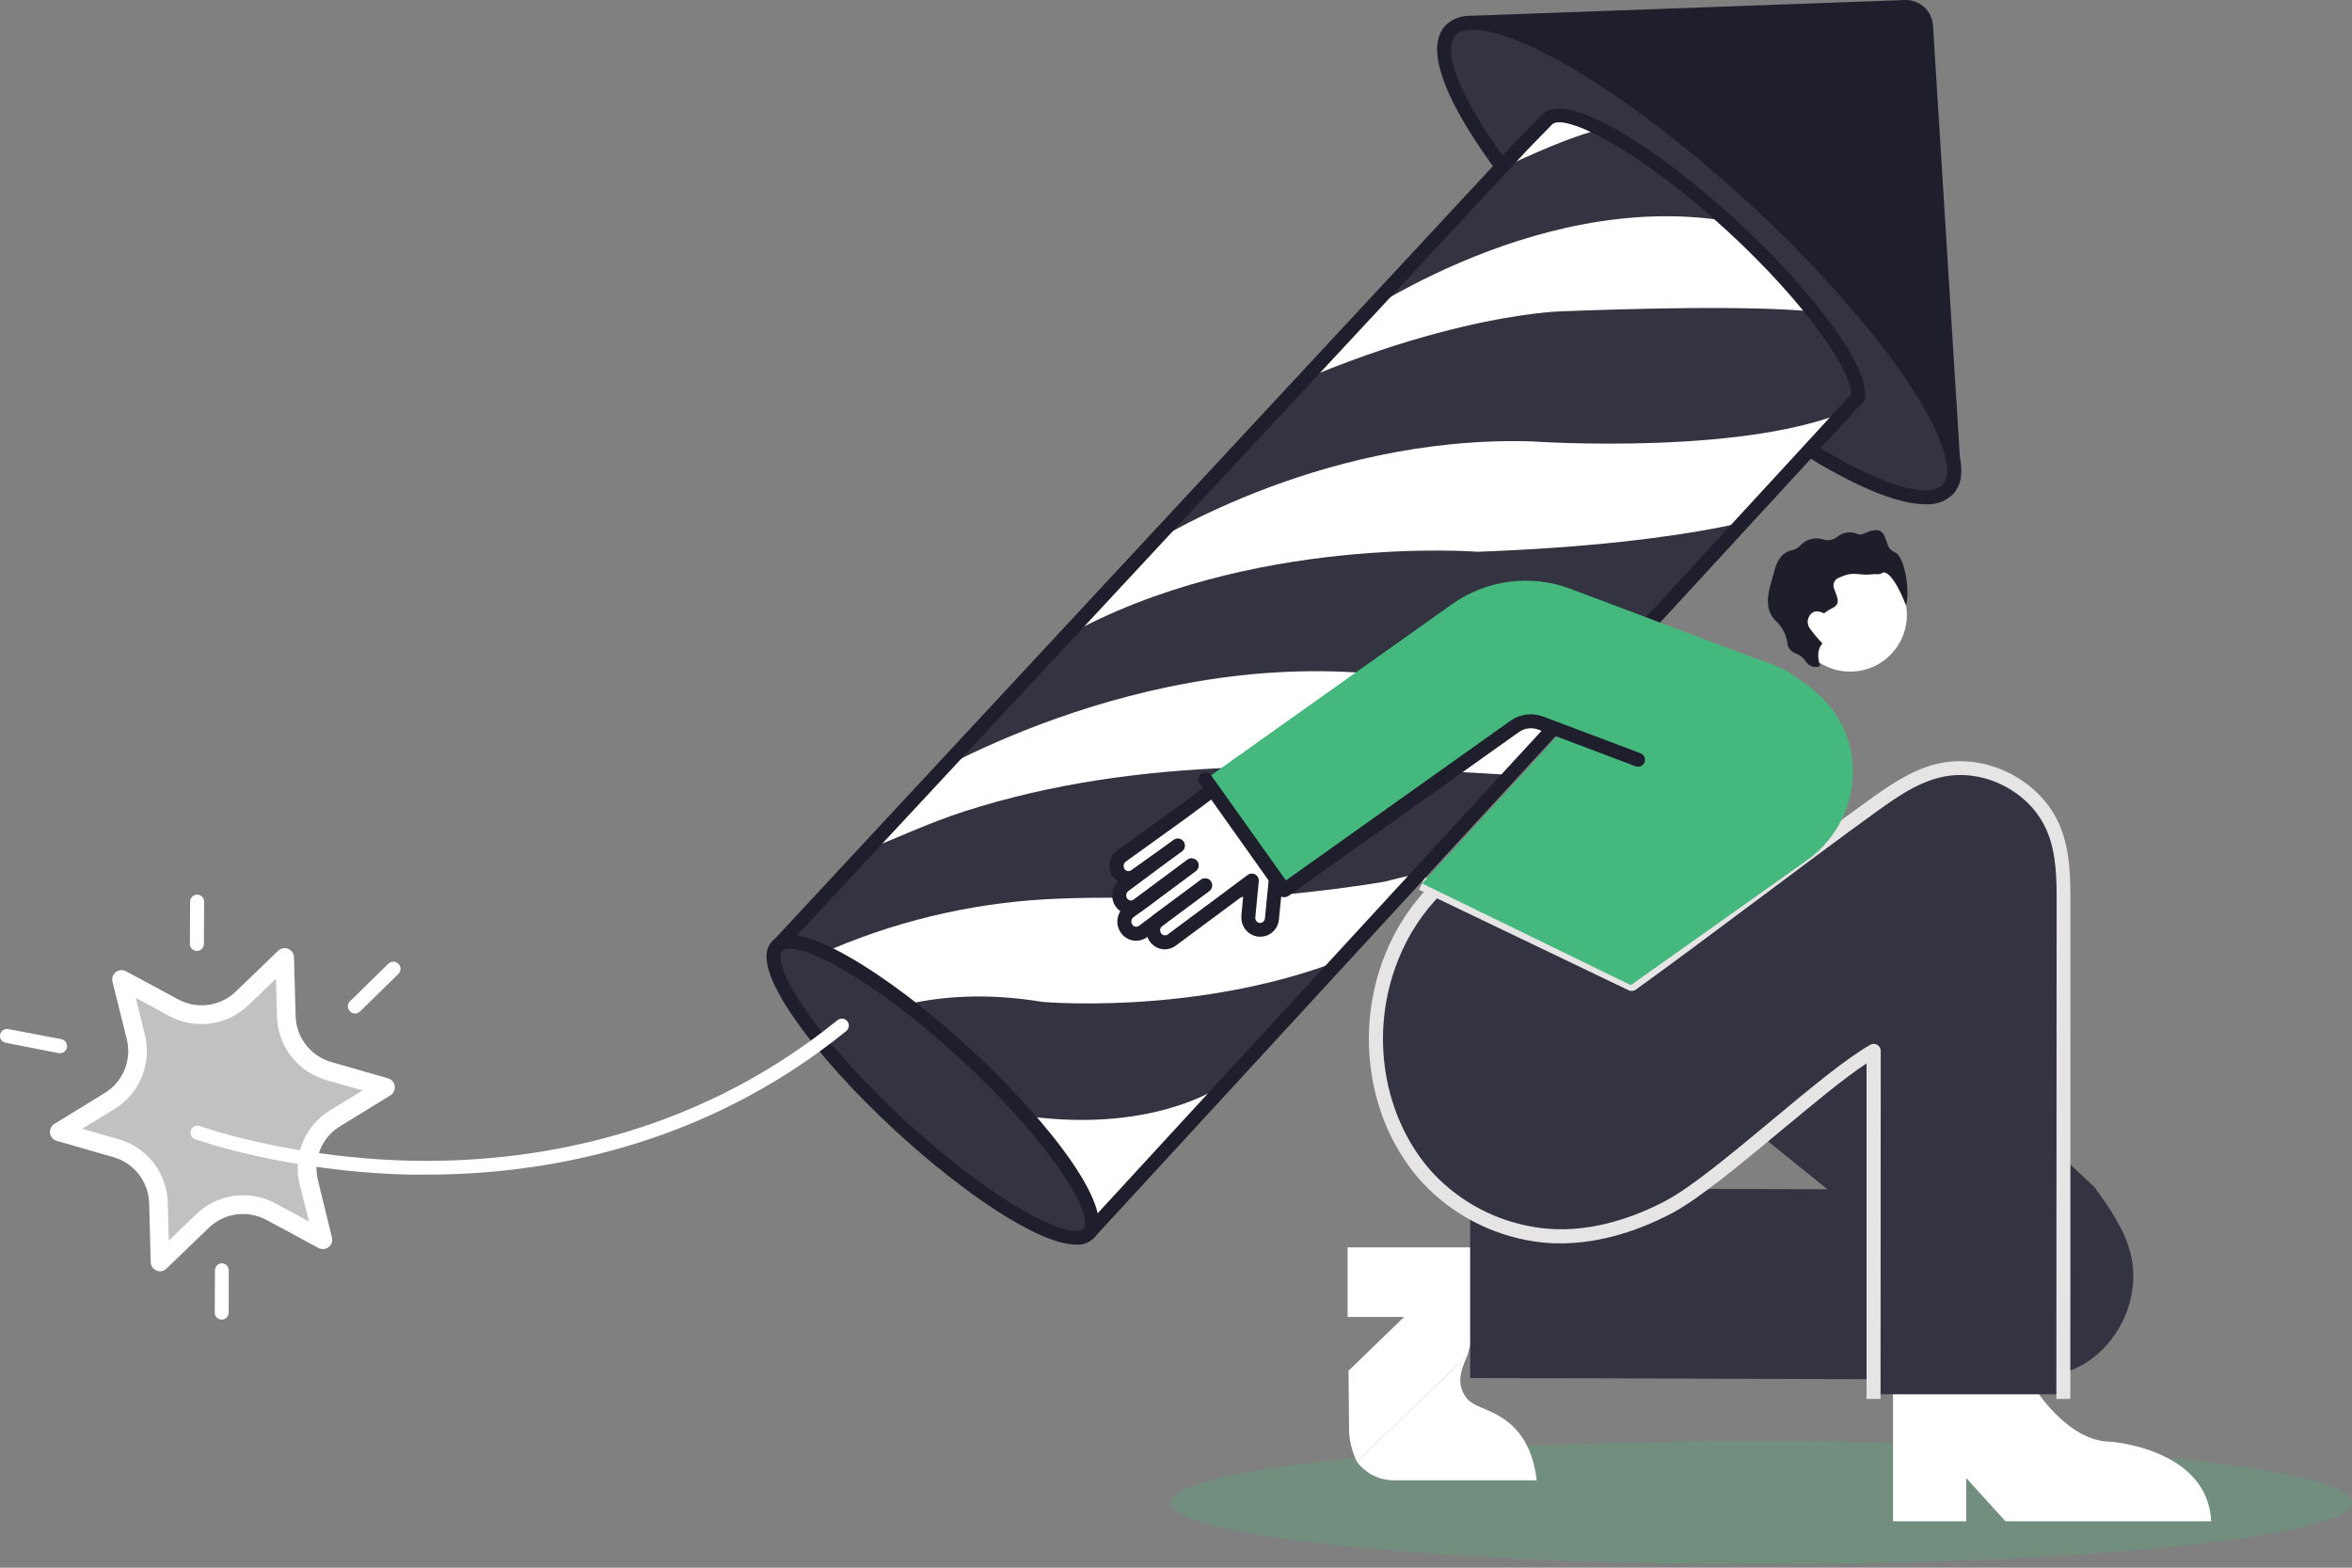
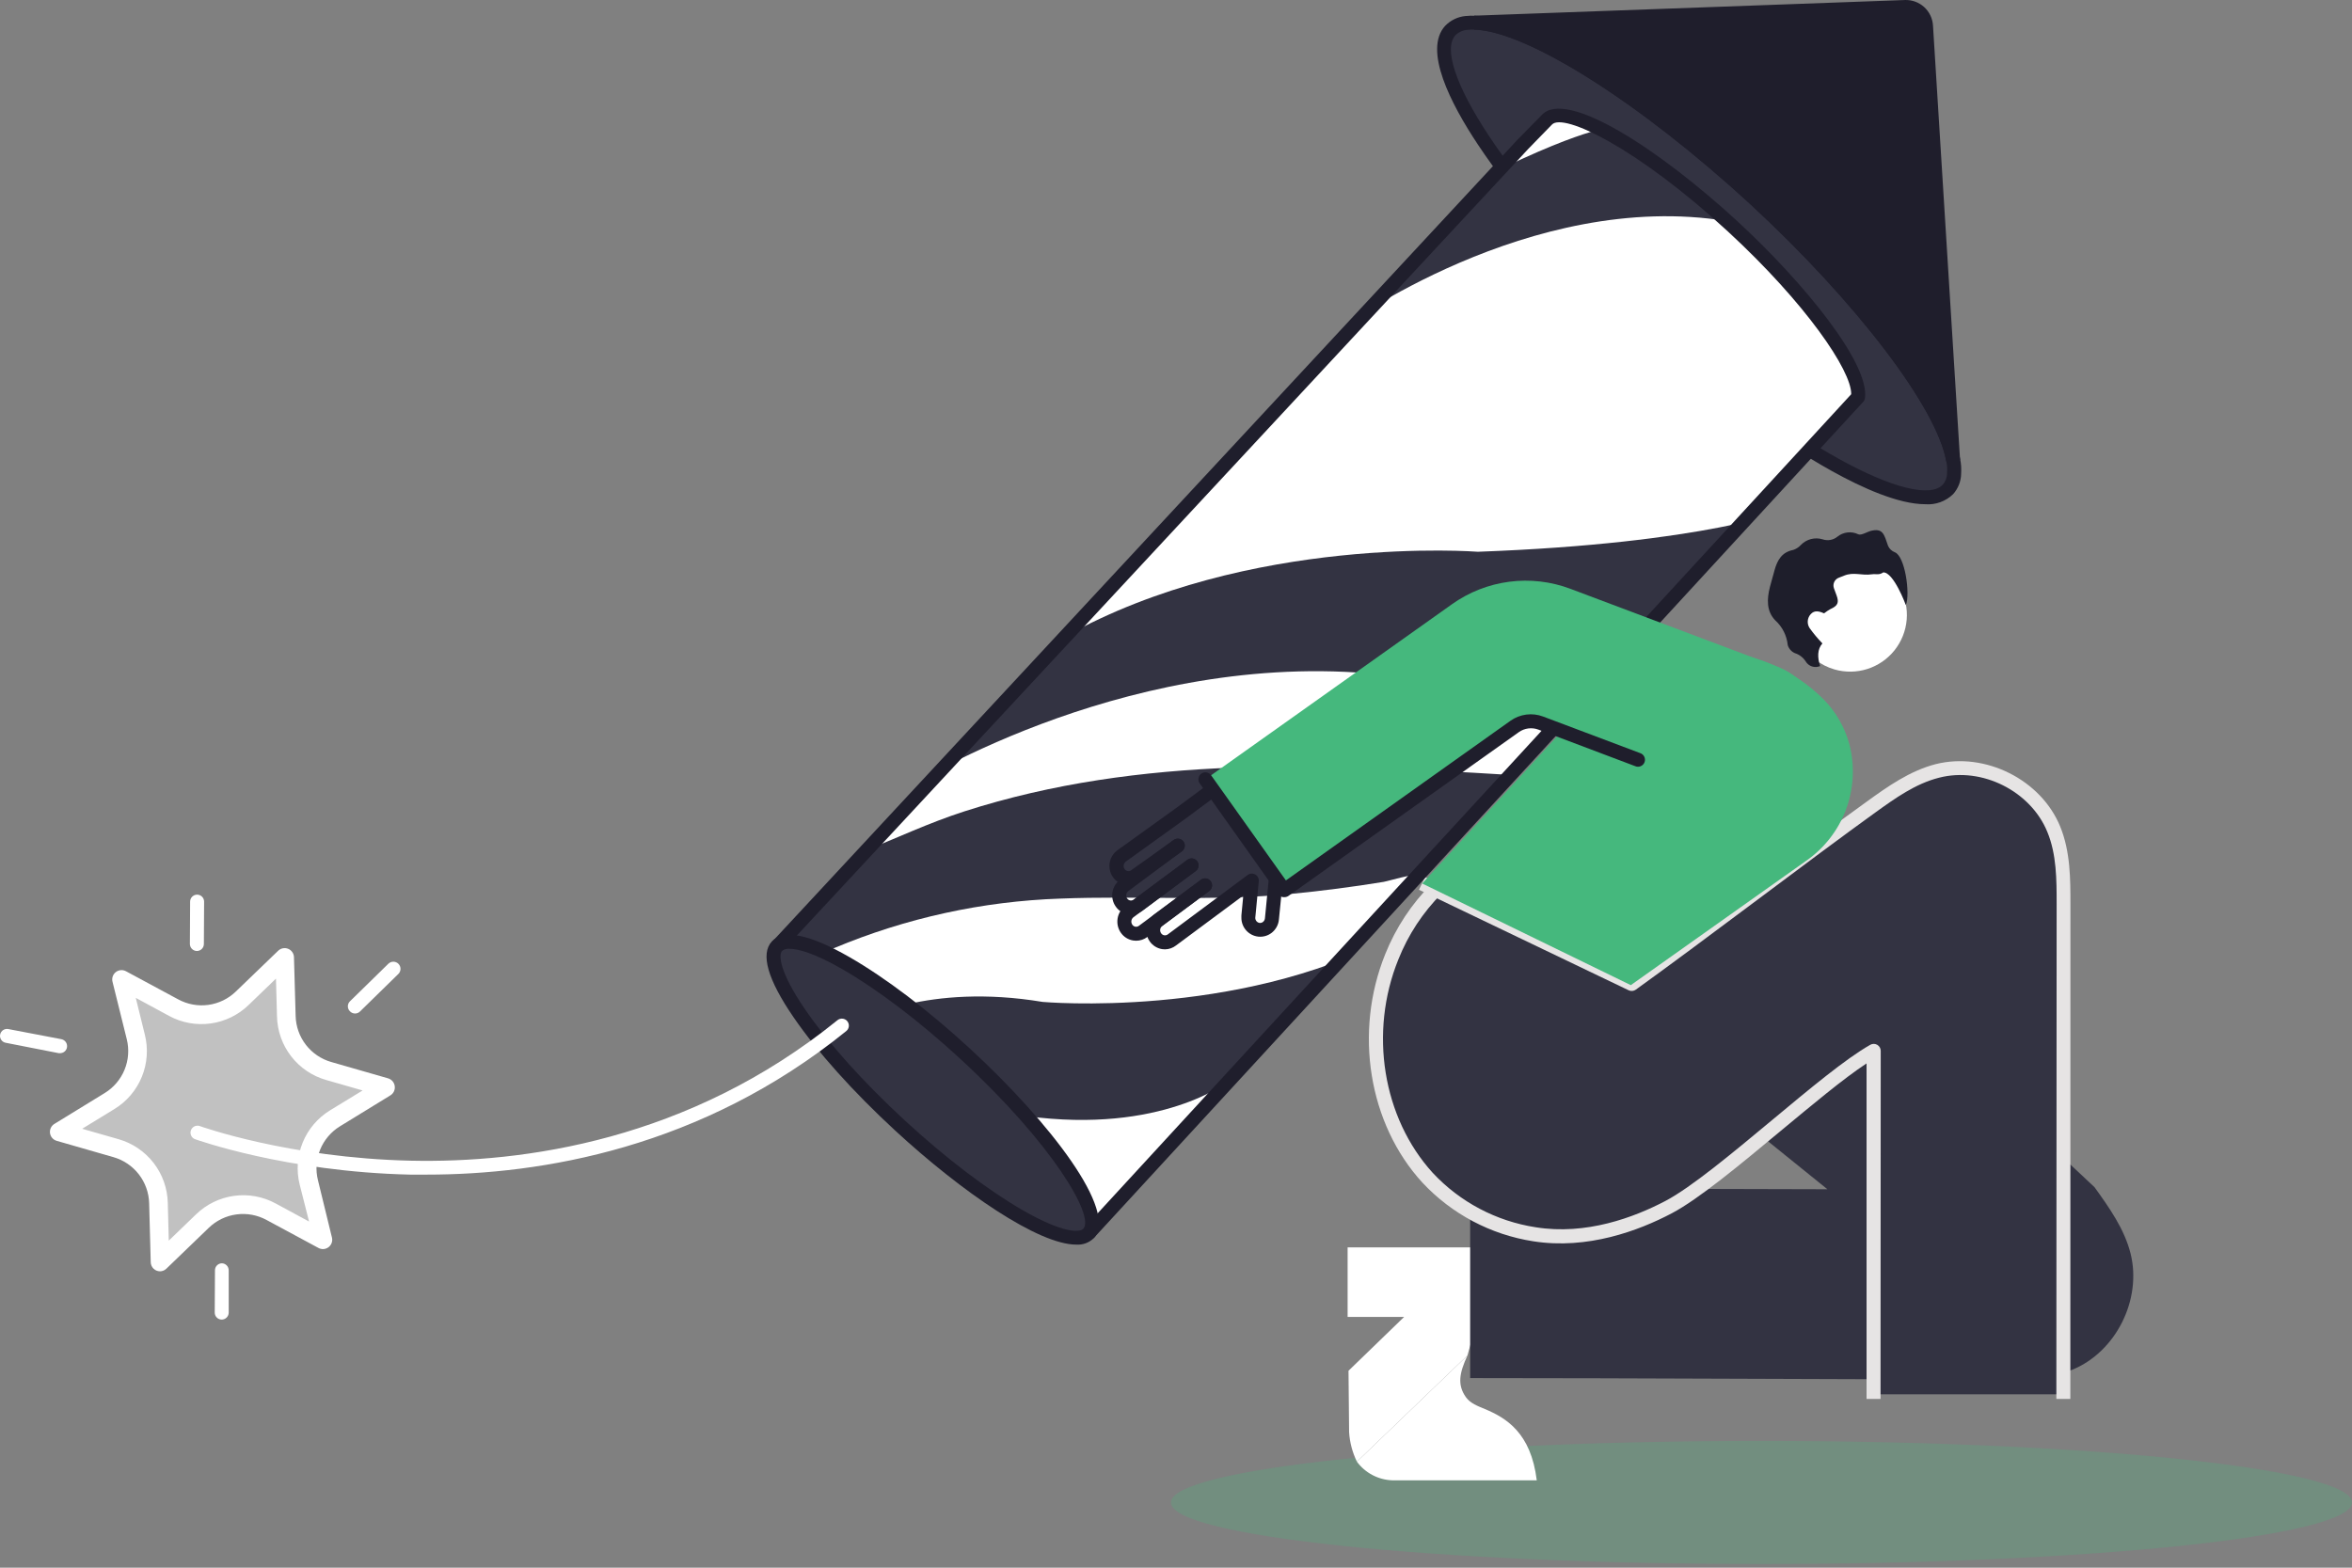
<svg xmlns="http://www.w3.org/2000/svg" viewBox="0 0 618 412" fill="none">
  <rect x="0" y="0" width="618" height="412" fill="#808080" stroke="none" />
  <g style="mix-blend-mode:multiply" opacity="0.25">
    <path d="M462.833 411.044C548.53 411.044 618 403.801 618 394.866C618 385.931 548.53 378.688 462.833 378.688C377.137 378.688 307.666 385.931 307.666 394.866C307.666 403.801 377.137 411.044 462.833 411.044Z" fill="#47B77D" />
  </g>
-   <path d="M581.001 399.801H526.944L516.644 388.449V399.801H497.404V364.837H534.671C534.671 364.837 543.305 378.908 554.658 378.908C554.658 378.908 580.095 380.721 581.001 399.801Z" fill="white" />
  <path d="M356.531 384.138C357.604 385.595 358.992 386.791 360.59 387.639C362.189 388.487 363.957 388.965 365.765 389.037H403.792C402.261 376.484 395.697 372.626 390.149 370.299C388.287 369.515 386.352 368.842 385.164 367.176C382.862 363.918 383.474 360.795 385.581 356.227" fill="white" />
  <path d="M385.58 356.227L393.455 327.814H354.094V346.099H368.937L354.326 360.244L354.486 376.398C354.658 379.086 355.353 381.715 356.531 384.138" fill="white" />
  <path d="M539.694 217.997C534.992 206.485 521.19 199.627 509.139 202.652C502.685 204.281 497.1 208.237 491.699 212.119C488.229 214.617 484.759 217.112 481.289 219.602C479.417 222.174 477.138 224.424 474.541 226.264L428.506 258.902L377.142 233.918C372.199 238.953 368.303 244.918 365.679 251.468C357.915 270.634 361.111 294.258 375.06 309.506C382.52 317.475 392.439 322.711 403.228 324.373C415.304 326.321 427.795 322.867 438.438 317.27C451.787 310.253 479.256 283.616 492.324 276.194V366.429H542.193L542.23 237.592C542.23 230.991 542.205 224.121 539.694 217.997Z" fill="#333342" />
  <path d="M450.903 288.919L480.161 312.543L386.289 312.298V362.167C429.153 362.167 481.888 362.51 524.813 362.534C531.475 362.534 538.284 362.534 544.481 359.987C555.993 355.296 562.852 341.494 559.814 329.431C558.198 322.977 554.23 317.405 550.347 312.004L488.611 254.076" fill="#333342" />
  <path d="M494.122 367.654H490.448V279.477C484.325 283.494 475.997 290.499 467.877 297.222C457.296 306.028 446.36 315.127 439.244 318.875C430.512 323.467 417.127 328.452 402.884 326.223C391.701 324.49 381.426 319.047 373.712 310.767C359.603 295.348 355.697 271.259 363.975 250.758C366.756 243.81 370.923 237.501 376.222 232.216L378.794 234.837C373.872 239.775 370.005 245.663 367.429 252.142C359.665 271.296 363.302 293.781 376.467 308.244C383.622 315.914 393.153 320.948 403.52 322.536C416.759 324.667 429.349 319.952 437.579 315.629C444.364 312.065 455.141 303.088 465.575 294.405C475.568 286.078 485.011 278.215 491.428 274.578C491.707 274.42 492.023 274.337 492.344 274.339C492.664 274.34 492.979 274.426 493.257 274.587C493.534 274.748 493.764 274.979 493.925 275.256C494.085 275.534 494.17 275.849 494.171 276.17L494.122 367.654Z" fill="#E6E4E4" />
  <path d="M543.991 367.653H540.317L540.391 237.592C540.391 231.175 540.391 224.537 537.941 218.622C533.569 207.93 520.796 201.476 509.529 204.379C503.319 205.934 497.931 209.804 492.726 213.552C485.047 219.075 472.972 228.076 461.301 236.82C449.629 245.565 437.517 254.554 429.814 260.089C429.547 260.281 429.234 260.398 428.907 260.428C428.579 260.458 428.25 260.4 427.952 260.261L372.842 233.832L374.434 230.526L428.553 256.477C436.256 250.917 447.866 242.258 459.096 233.881C470.792 225.162 482.88 216.148 490.583 210.612C495.812 206.84 501.752 202.578 508.635 200.815C521.641 197.557 536.312 204.918 541.334 217.238C544.028 223.827 544.016 231.138 544.016 237.592L543.991 367.653Z" fill="#E6E4E4" />
  <path d="M513.228 120.978C513.45 122.102 513.52 123.252 513.436 124.395C513.407 125.924 512.839 127.395 511.832 128.546C503.712 137.352 467.865 117.524 431.762 84.201C395.658 50.877 372.977 16.843 381.109 7.964C382.265 6.811 383.792 6.104 385.42 5.968H385.53C386.166 5.912 386.805 5.912 387.441 5.968C401.292 6.286 431.162 24.693 461.166 52.371C490.363 79.302 510.778 106.808 513.228 120.978Z" fill="#333342" />
  <path d="M505.879 132.515C498.849 132.515 489.272 128.204 481.385 123.819C466.138 115.369 448.074 101.775 430.512 85.597C412.95 69.419 397.935 52.482 388.309 37.969C381.181 27.241 373.907 13.108 379.736 6.777C381.169 5.299 383.086 4.386 385.137 4.205H385.321C386.057 4.12 386.798 4.1 387.538 4.143C402.234 4.474 432.336 23.322 462.39 51.036C491.293 77.686 512.431 105.67 515.051 120.672C515.299 121.905 515.382 123.165 515.296 124.419V124.591C515.242 126.545 514.496 128.415 513.19 129.869C512.229 130.805 511.08 131.524 509.82 131.981C508.559 132.437 507.215 132.619 505.879 132.515ZM386.803 7.769C386.422 7.772 386.042 7.797 385.664 7.842C384.452 7.909 383.305 8.409 382.431 9.25C376.062 16.17 395.253 48.11 432.973 82.903C450.327 98.909 468.146 112.295 483.185 120.598C497.085 128.302 507.287 130.812 510.496 127.346C511.181 126.551 511.57 125.543 511.598 124.493V124.248C511.678 123.273 511.616 122.291 511.414 121.333C509.026 107.298 487.851 79.51 459.977 53.755C430.903 26.947 401.083 8.099 387.366 7.793L386.803 7.769Z" fill="#1F1E2C" />
  <path d="M455.253 59.474C432.976 38.937 411.164 26.408 406.425 31.503L400.191 37.847L204.156 248.614C208.92 243.446 231.099 256.158 253.707 277.002C276.315 297.847 290.766 318.936 286.002 324.104L487.989 104.616L488.197 104.408C489.25 97.207 475.374 78.041 455.253 59.474Z" fill="white" />
  <mask id="mask0_1160_35597" style="mask-type:alpha" maskUnits="userSpaceOnUse" x="204" y="30" width="285" height="295">
    <path d="M455.253 59.474C432.976 38.937 411.164 26.408 406.425 31.503L400.191 37.847L204.156 248.614C208.92 243.446 231.099 256.158 253.707 277.002C276.315 297.847 290.766 318.936 286.002 324.104L487.989 104.616L488.197 104.408C489.25 97.207 475.374 78.041 455.253 59.474Z" fill="white" />
  </mask>
  <g mask="url(#mask0_1160_35597)">
    <path d="M226.102 268.209C226.102 268.209 243.651 258.265 273.95 263.31C273.95 263.31 324.664 267.866 365.532 246.349L331.632 286.579L322.717 284.228C322.717 284.228 305.204 298.128 269.712 293.315L247.105 301.276L226.102 268.209Z" fill="#333342" />
    <path d="M197.187 236.221C206.788 231.885 216.537 227.832 226.322 223.974C235.274 220.398 244.239 216.173 253.363 213.246C299.901 198.28 348.19 200.717 396.234 203.62C397.569 203.705 404.464 205.004 405.297 204.183L376.321 233.012L372.537 230.146C371.594 229.436 364.76 231.567 363.621 231.751C355.489 233.086 347.296 234.139 339.127 234.935C318.994 236.894 298.713 235.363 278.567 236.159C258.165 236.856 238.06 241.254 219.231 249.141C209.832 253.047 200.965 258.124 192.839 264.254L182.846 246.398L197.187 236.221Z" fill="#333342" />
    <path d="M237.109 207.784C237.109 207.784 293.286 171.472 359.578 176.959C359.578 176.959 414.529 182.592 449.408 163.414L469.97 133.899C469.97 133.899 448.49 142.802 388.309 145.007C388.309 145.007 328.079 140.279 279.802 167.32L243.527 157.658L237.109 207.784Z" fill="#333342" />
-     <path d="M300.279 144.161C300.279 144.161 345.188 114.328 402.369 115.994C402.369 115.994 462.023 120.17 488.709 106.453L492.64 96.754L485.855 85.389C485.855 85.389 496.461 78.592 410.268 81.813C410.268 81.813 371.935 82.609 316.421 112.209L300.279 144.161Z" fill="#333342" />
    <path d="M352.27 86.27C352.27 86.27 402.028 49.616 453.796 58.103C453.796 58.103 450.354 42.476 420.815 33.964C420.815 33.964 405.678 36.414 362.459 61.52L352.27 86.27Z" fill="#333342" />
  </g>
  <path d="M287.361 325.402L284.654 322.953L486.42 103.6C486.494 97.366 474.443 79.682 454.003 60.822C430.207 38.888 410.735 29.543 407.771 32.752L401.501 39.194L205.552 249.974L202.857 247.524L398.843 36.597L405.114 30.217C411.47 23.322 435.731 39.022 456.489 58.127C474.149 74.416 491.331 95.627 490.021 104.665C489.96 105.059 489.775 105.424 489.494 105.706L489.274 105.927L287.361 325.402Z" fill="#1F1E2C" />
  <path d="M506.076 6.764L513.228 120.978C510.779 106.809 490.4 79.339 461.167 52.396C431.174 24.681 401.255 6.274 387.404 5.956L500.614 1.841C501.986 1.79 503.324 2.276 504.343 3.195C505.363 4.114 505.985 5.394 506.076 6.764Z" fill="#1F1E2C" />
  <path d="M511.378 121.247C508.99 107.213 487.816 79.425 459.942 53.669C430.905 26.947 401.084 8.099 387.367 7.793V4.119L500.552 0.004C502.4 -0.057 504.2 0.602 505.571 1.843C506.942 3.084 507.777 4.809 507.9 6.654L515.016 120.868L511.378 121.247ZM400.275 7.352C416.429 13.88 439.465 29.862 462.379 51.036C484.803 71.709 502.549 93.19 510.582 108.78L504.239 6.887C504.191 5.991 503.791 5.15 503.125 4.549C502.46 3.948 501.583 3.635 500.687 3.678L400.275 7.352Z" fill="#1F1E2C" />
  <path d="M285.999 324.171C290.764 319.005 276.305 297.917 253.705 277.069C231.104 256.221 208.92 243.508 204.155 248.673C199.39 253.838 213.849 274.927 236.45 295.775C259.05 316.623 281.235 329.336 285.999 324.171Z" fill="#333342" />
  <path d="M282.78 327.092C272.86 327.092 252.763 313.302 235.201 297.112C224.179 286.935 214.7 276.378 208.528 267.364C201.694 257.42 199.771 250.696 202.808 247.414C205.846 244.132 212.679 245.504 223.15 251.505C232.629 256.942 243.97 265.527 254.992 275.704C275.995 295.079 293.876 318.372 287.397 325.402C286.791 325.994 286.066 326.451 285.27 326.743C284.474 327.034 283.625 327.153 282.78 327.092ZM207.45 249.349C206.754 249.269 206.054 249.467 205.503 249.9C204.547 250.941 204.743 255.35 211.553 265.295C217.578 274.075 226.861 284.424 237.7 294.417C248.538 304.411 259.585 312.788 268.831 318.115C279.29 324.116 283.699 323.957 284.654 322.916C287.667 319.646 276.62 300.688 252.457 278.399C241.631 268.405 230.572 260.028 221.326 254.701C214.088 250.549 209.752 249.349 207.45 249.349Z" fill="#1F1E2C" />
  <path d="M112.157 308.697C110.65 308.697 109.181 308.697 107.736 308.697C75.025 307.962 51.4 299.439 51.155 299.353C50.73 299.166 50.392 298.826 50.208 298.4C50.023 297.974 50.007 297.494 50.162 297.057C50.317 296.619 50.632 296.257 51.044 296.042C51.455 295.827 51.933 295.776 52.38 295.899C52.613 295.985 75.784 304.325 107.919 305.035C137.471 305.672 180.947 299.794 220.051 268.111C220.239 267.959 220.454 267.846 220.685 267.777C220.917 267.708 221.159 267.686 221.399 267.711C221.639 267.736 221.872 267.808 222.084 267.923C222.296 268.038 222.483 268.193 222.635 268.381C222.787 268.568 222.901 268.784 222.97 269.015C223.038 269.246 223.061 269.489 223.036 269.729C223.011 269.969 222.939 270.201 222.824 270.413C222.709 270.625 222.553 270.813 222.366 270.965C184.291 301.79 142.149 308.697 112.157 308.697Z" fill="white" />
  <path d="M63.647 262.367L74.791 251.603L75.208 267.107C75.296 270.383 76.425 273.546 78.43 276.138C80.436 278.729 83.215 280.615 86.365 281.522L101.269 285.808L88.079 293.928C85.287 295.641 83.112 298.199 81.87 301.231C80.629 304.263 80.384 307.611 81.172 310.791L84.907 325.843L71.277 318.495C68.396 316.932 65.092 316.326 61.844 316.767C58.596 317.207 55.573 318.67 53.213 320.944L42.056 331.709L41.639 316.205C41.548 312.929 40.416 309.768 38.408 307.178C36.4 304.589 33.62 302.706 30.47 301.802L15.578 297.516L28.792 289.396C31.585 287.684 33.76 285.125 35 282.093C36.24 279.06 36.481 275.711 35.687 272.532L31.928 257.432L45.558 264.78C48.438 266.354 51.745 266.968 54.998 266.534C58.25 266.1 61.28 264.641 63.647 262.367Z" fill="white" fill-opacity="0.51" />
  <path d="M42.055 334.11C41.418 334.11 40.806 333.862 40.348 333.418C39.891 332.975 39.624 332.37 39.605 331.734L39.189 316.229C39.12 313.471 38.171 310.807 36.481 308.626C34.791 306.445 32.449 304.861 29.796 304.105L14.891 299.818C14.434 299.687 14.025 299.426 13.714 299.066C13.402 298.706 13.203 298.263 13.139 297.792C13.076 297.32 13.151 296.84 13.355 296.411C13.56 295.981 13.885 295.621 14.291 295.373L27.506 287.265C29.854 285.83 31.682 283.684 32.726 281.137C33.77 278.591 33.975 275.779 33.31 273.108L29.575 258.057C29.446 257.589 29.458 257.093 29.611 256.633C29.763 256.172 30.049 255.767 30.433 255.469C30.816 255.172 31.279 254.994 31.763 254.96C32.247 254.926 32.73 255.036 33.151 255.277L46.794 262.625C49.213 263.949 51.993 264.464 54.726 264.094C57.459 263.723 60.001 262.488 61.98 260.567L73.113 249.839C73.455 249.517 73.883 249.3 74.345 249.214C74.808 249.128 75.285 249.177 75.721 249.355C76.156 249.534 76.53 249.833 76.8 250.219C77.069 250.604 77.222 251.059 77.24 251.529L77.681 266.985C77.743 269.743 78.688 272.408 80.376 274.59C82.065 276.772 84.408 278.356 87.062 279.109L101.966 283.395C102.424 283.527 102.834 283.79 103.145 284.151C103.456 284.512 103.655 284.956 103.718 285.428C103.788 285.905 103.716 286.391 103.511 286.827C103.306 287.262 102.978 287.628 102.566 287.878L89.352 295.985C86.998 297.424 85.166 299.577 84.121 302.13C83.077 304.683 82.876 307.504 83.547 310.179L87.221 325.231C87.335 325.691 87.312 326.174 87.156 326.622C87.001 327.07 86.718 327.463 86.344 327.753C85.969 328.044 85.518 328.219 85.045 328.258C84.573 328.297 84.099 328.199 83.682 327.974L70.051 320.626C67.629 319.304 64.848 318.791 62.114 319.161C59.38 319.532 56.836 320.765 54.853 322.683L43.684 333.448C43.241 333.863 42.661 334.098 42.055 334.11ZM21.59 296.647L31.155 299.39C34.809 300.434 38.033 302.618 40.359 305.623C42.685 308.627 43.992 312.296 44.088 316.094L44.345 326.051L51.522 319.132C54.251 316.488 57.755 314.787 61.52 314.276C65.285 313.765 69.116 314.471 72.451 316.29L81.208 321.03L78.758 311.379C77.822 307.687 78.094 303.793 79.533 300.266C80.972 296.74 83.504 293.767 86.756 291.785L95.279 286.58L85.715 283.836C82.058 282.797 78.831 280.615 76.504 277.609C74.177 274.603 72.873 270.932 72.782 267.132L72.513 257.187L65.348 264.094C62.624 266.746 59.123 268.456 55.358 268.976C51.592 269.496 47.759 268.798 44.418 266.985L35.674 262.245L38.05 271.883C38.983 275.577 38.709 279.472 37.268 282.998C35.826 286.524 33.294 289.496 30.041 291.478L21.59 296.647Z" fill="white" />
  <path d="M93.283 266.36C93.029 266.36 92.778 266.307 92.546 266.203C92.313 266.1 92.106 265.949 91.936 265.76C91.592 265.415 91.398 264.949 91.398 264.462C91.398 263.975 91.592 263.508 91.936 263.164L102.039 253.28C102.395 252.931 102.875 252.738 103.373 252.742C103.872 252.747 104.348 252.949 104.697 253.305C105.046 253.661 105.24 254.14 105.235 254.639C105.23 255.137 105.028 255.613 104.672 255.962L94.569 265.846C94.225 266.181 93.763 266.366 93.283 266.36Z" fill="white" />
  <path d="M15.785 276.782C15.671 276.794 15.556 276.794 15.443 276.782L1.567 274.063C1.321 274.027 1.085 273.941 0.874 273.81C0.662 273.68 0.479 273.508 0.336 273.305C0.193 273.102 0.092 272.872 0.04 272.629C-0.011 272.386 -0.013 272.134 0.035 271.891C0.083 271.647 0.18 271.415 0.32 271.21C0.46 271.005 0.641 270.83 0.85 270.697C1.06 270.563 1.294 270.474 1.54 270.433C1.785 270.393 2.036 270.403 2.277 270.463L16.14 273.108C16.617 273.206 17.036 273.486 17.308 273.889C17.581 274.292 17.685 274.785 17.598 275.263C17.523 275.689 17.3 276.075 16.968 276.353C16.637 276.631 16.218 276.783 15.785 276.782Z" fill="white" />
  <path d="M51.719 249.925C51.233 249.918 50.769 249.721 50.428 249.375C50.086 249.028 49.895 248.562 49.895 248.076L49.956 236.955C49.956 236.468 50.149 236.001 50.494 235.656C50.838 235.312 51.306 235.118 51.793 235.118C52.28 235.118 52.747 235.312 53.092 235.656C53.436 236.001 53.63 236.468 53.63 236.955L53.569 248.076C53.57 248.319 53.523 248.56 53.431 248.785C53.339 249.01 53.203 249.215 53.031 249.387C52.858 249.559 52.654 249.695 52.429 249.787C52.204 249.88 51.963 249.926 51.719 249.925Z" fill="white" />
  <path d="M58.234 346.797C57.749 346.791 57.286 346.593 56.947 346.246C56.607 345.9 56.419 345.433 56.422 344.948L56.483 333.828C56.486 333.343 56.681 332.879 57.026 332.537C57.37 332.195 57.835 332.003 58.32 332.003C58.798 332.022 59.249 332.225 59.581 332.57C59.912 332.915 60.096 333.374 60.096 333.852V344.973C60.09 345.461 59.89 345.927 59.541 346.269C59.193 346.611 58.723 346.801 58.234 346.797Z" fill="white" />
-   <path d="M340.24 215.976L332.194 204.526C331.78 203.923 331.248 203.409 330.632 203.017C330.015 202.624 329.325 202.359 328.603 202.239C327.882 202.119 327.144 202.146 326.433 202.318C325.722 202.49 325.053 202.803 324.466 203.24L310.296 213.711L293.384 226.288C292.71 226.794 292.259 227.542 292.126 228.373C291.994 229.205 292.19 230.056 292.673 230.746C292.904 231.086 293.202 231.375 293.547 231.597C293.893 231.818 294.28 231.968 294.684 232.037C295.089 232.105 295.504 232.091 295.903 231.996C296.303 231.9 296.679 231.725 297.009 231.481L295.355 232.706C294.681 233.213 294.23 233.963 294.097 234.797C293.964 235.631 294.161 236.484 294.645 237.176C294.877 237.516 295.176 237.806 295.523 238.027C295.87 238.249 296.258 238.398 296.664 238.466C297.071 238.533 297.486 238.518 297.887 238.42C298.287 238.323 298.663 238.145 298.993 237.898L296.702 239.601C296.033 240.11 295.587 240.858 295.457 241.689C295.327 242.52 295.523 243.369 296.004 244.058C296.235 244.398 296.533 244.687 296.878 244.909C297.224 245.131 297.611 245.28 298.016 245.349C298.42 245.418 298.835 245.404 299.234 245.308C299.634 245.213 300.01 245.038 300.34 244.793L304.283 241.866C303.611 242.374 303.163 243.122 303.033 243.954C302.902 244.786 303.101 245.636 303.585 246.324C303.816 246.664 304.113 246.953 304.459 247.175C304.805 247.396 305.191 247.546 305.596 247.615C306.001 247.683 306.416 247.669 306.815 247.574C307.215 247.478 307.59 247.303 307.92 247.059L326.389 233.33C326.462 233.33 326.523 233.208 326.597 233.147L328.924 231.42L328.005 240.874C327.912 241.707 328.152 242.543 328.673 243.199C329.194 243.855 329.953 244.279 330.785 244.377C331.198 244.415 331.614 244.372 332.009 244.248C332.404 244.124 332.771 243.923 333.088 243.657C333.404 243.39 333.665 243.063 333.854 242.695C334.044 242.326 334.158 241.924 334.19 241.511L335.415 229.142C335.485 228.391 335.295 227.638 334.876 227.011L339.015 223.937C340.207 223.024 341 221.686 341.228 220.203C341.456 218.719 341.102 217.205 340.24 215.976Z" fill="white" />
  <path d="M309.44 222.247L297.01 231.469L309.44 222.247Z" fill="white" stroke="#1F1E2C" stroke-width="2" stroke-linecap="round" stroke-linejoin="round" />
  <path d="M301.186 236.27L298.994 237.898L301.186 236.27Z" fill="white" stroke="#1F1E2C" stroke-width="2" stroke-linecap="round" stroke-linejoin="round" />
  <path d="M296.461 232.62C296.198 232.618 295.936 232.597 295.677 232.559C295.023 232.454 294.397 232.217 293.837 231.864C293.277 231.51 292.795 231.047 292.419 230.501C291.665 229.418 291.36 228.084 291.568 226.78C291.775 225.476 292.48 224.304 293.534 223.508L309.21 212.229L323.404 201.721C325.939 200.007 330.752 199.113 333.74 203.424L341.027 213.833C341.027 213.895 343.905 217.507 342.999 221.426C342.435 223.876 340.659 225.786 337.72 227.158C337.501 227.261 337.265 227.32 337.023 227.331C336.782 227.342 336.54 227.306 336.313 227.224C336.085 227.142 335.876 227.016 335.698 226.854C335.519 226.691 335.374 226.495 335.271 226.276C335.168 226.057 335.109 225.82 335.098 225.579C335.086 225.338 335.122 225.096 335.204 224.869C335.286 224.641 335.412 224.432 335.575 224.253C335.738 224.075 335.934 223.93 336.153 223.827C336.907 223.571 337.594 223.147 338.16 222.587C338.727 222.027 339.158 221.345 339.422 220.594C339.912 218.438 338.112 216.062 338.088 216.038L330.739 205.53C330.455 205.131 330.094 204.794 329.677 204.537C329.261 204.279 328.797 204.108 328.313 204.033C327.829 203.958 327.336 203.98 326.861 204.098C326.385 204.216 325.939 204.428 325.547 204.722L311.438 215.193L295.763 226.472C295.484 226.7 295.302 227.025 295.253 227.381C295.203 227.737 295.288 228.099 295.493 228.395C295.588 228.535 295.711 228.655 295.854 228.746C295.998 228.836 296.158 228.896 296.326 228.921C296.645 228.97 296.971 228.891 297.232 228.701L308.426 220.741C308.623 220.601 308.845 220.501 309.081 220.447C309.317 220.393 309.56 220.386 309.799 220.427C310.037 220.467 310.265 220.554 310.47 220.682C310.674 220.811 310.852 220.978 310.991 221.175C311.131 221.372 311.231 221.595 311.285 221.83C311.339 222.066 311.346 222.31 311.305 222.548C311.265 222.786 311.178 223.014 311.05 223.219C310.921 223.424 310.754 223.601 310.557 223.741L299.388 231.677C298.542 232.305 297.513 232.636 296.461 232.62Z" fill="#1F1E2C" />
  <path d="M297.181 240.348C296.919 240.345 296.657 240.325 296.397 240.286C295.746 240.18 295.122 239.943 294.564 239.589C294.007 239.236 293.526 238.773 293.152 238.229C292.396 237.147 292.089 235.814 292.295 234.51C292.5 233.207 293.202 232.033 294.254 231.236L308.35 220.765C308.742 220.474 309.232 220.351 309.715 220.422C310.197 220.493 310.631 220.753 310.922 221.145C311.213 221.536 311.336 222.027 311.265 222.509C311.194 222.991 310.934 223.426 310.542 223.716L296.459 234.187C296.173 234.413 295.984 234.738 295.93 235.097C295.875 235.456 295.959 235.823 296.165 236.122C296.259 236.263 296.382 236.382 296.526 236.473C296.669 236.564 296.83 236.624 296.997 236.649C297.317 236.698 297.642 236.619 297.904 236.429L312 225.958C312.194 225.814 312.414 225.709 312.648 225.65C312.882 225.592 313.125 225.579 313.364 225.615C313.603 225.65 313.833 225.732 314.04 225.856C314.247 225.98 314.428 226.143 314.572 226.337C314.716 226.531 314.82 226.751 314.879 226.985C314.938 227.219 314.95 227.463 314.914 227.702C314.879 227.941 314.797 228.17 314.673 228.377C314.549 228.584 314.386 228.765 314.192 228.909L300.133 239.38C299.28 240.014 298.244 240.354 297.181 240.348Z" fill="#1F1E2C" />
  <path d="M298.543 247.231C298.277 247.229 298.011 247.208 297.747 247.169C297.096 247.064 296.473 246.829 295.916 246.478C295.358 246.126 294.877 245.666 294.502 245.124C293.75 244.038 293.446 242.703 293.654 241.398C293.861 240.093 294.564 238.919 295.616 238.119L311.99 225.958C312.184 225.814 312.404 225.71 312.638 225.651C312.872 225.592 313.116 225.58 313.355 225.615C313.593 225.65 313.823 225.732 314.03 225.856C314.237 225.98 314.418 226.144 314.562 226.338C314.706 226.531 314.81 226.752 314.869 226.986C314.928 227.22 314.94 227.463 314.905 227.702C314.87 227.941 314.788 228.171 314.664 228.378C314.54 228.585 314.376 228.766 314.182 228.909L297.808 241.071C297.523 241.296 297.334 241.621 297.279 241.98C297.225 242.339 297.309 242.706 297.514 243.006C297.607 243.147 297.727 243.268 297.868 243.361C298.009 243.454 298.168 243.516 298.335 243.544C298.496 243.569 298.66 243.56 298.818 243.521C298.975 243.481 299.123 243.41 299.253 243.312L315.627 231.151C316.02 230.891 316.498 230.791 316.961 230.873C317.425 230.955 317.84 231.212 318.12 231.591C318.399 231.97 318.523 232.441 318.465 232.909C318.407 233.376 318.171 233.803 317.807 234.102L301.446 246.263C300.606 246.887 299.589 247.226 298.543 247.231Z" fill="#1F1E2C" />
  <path d="M306.11 249.496C305.848 249.494 305.586 249.473 305.326 249.435C304.674 249.329 304.051 249.091 303.493 248.738C302.935 248.384 302.455 247.922 302.081 247.378C301.329 246.293 301.026 244.96 301.234 243.657C301.441 242.355 302.144 241.182 303.195 240.385L315.626 231.151C316.018 230.891 316.496 230.791 316.96 230.873C317.423 230.955 317.838 231.212 318.118 231.591C318.398 231.97 318.521 232.441 318.463 232.909C318.405 233.376 318.17 233.803 317.806 234.102L305.387 243.336C305.097 243.558 304.904 243.883 304.849 244.244C304.794 244.605 304.882 244.973 305.093 245.271C305.185 245.408 305.304 245.525 305.442 245.615C305.58 245.705 305.735 245.766 305.898 245.795C306.06 245.823 306.227 245.819 306.387 245.781C306.548 245.744 306.699 245.675 306.832 245.577L327.811 229.963C328.096 229.747 328.437 229.618 328.793 229.593C329.15 229.568 329.506 229.648 329.818 229.822C330.13 229.996 330.384 230.257 330.55 230.574C330.715 230.89 330.785 231.248 330.75 231.604L329.832 241.193C329.82 241.52 329.929 241.841 330.14 242.092C330.35 242.343 330.646 242.507 330.971 242.552C331.293 242.584 331.614 242.487 331.865 242.283C332.149 242.051 332.329 241.717 332.367 241.352L333.592 228.824C333.598 228.546 333.521 228.273 333.371 228.04C333.227 227.84 333.124 227.613 333.069 227.373C333.014 227.132 333.009 226.883 333.052 226.64C333.095 226.397 333.187 226.166 333.322 225.959C333.457 225.753 333.632 225.576 333.837 225.438C334.042 225.301 334.272 225.206 334.514 225.16C334.757 225.113 335.006 225.116 335.247 225.168C335.488 225.22 335.716 225.32 335.918 225.462C336.12 225.604 336.291 225.785 336.421 225.995C336.978 226.833 337.272 227.818 337.266 228.824C337.284 229.015 337.284 229.208 337.266 229.399L336.041 241.646C335.982 242.313 335.79 242.96 335.477 243.551C335.164 244.143 334.735 244.665 334.216 245.087C333.716 245.493 333.14 245.796 332.522 245.979C331.904 246.162 331.256 246.221 330.616 246.153C329.386 246.019 328.251 245.432 327.431 244.505C326.611 243.579 326.166 242.381 326.182 241.144C326.17 240.952 326.17 240.76 326.182 240.568L326.685 235.351L309 248.48C308.173 249.124 307.158 249.481 306.11 249.496Z" fill="#1F1E2C" />
  <path d="M316.716 232.632L304.285 241.866L316.716 232.632Z" stroke="#1F1E2C" stroke-width="3" stroke-linecap="round" stroke-linejoin="round" />
  <path d="M474.54 226.252L428.504 258.902L373.688 232.191L418.094 183.767C426.19 175.676 437.167 171.13 448.614 171.13C460.06 171.13 471.037 175.676 479.133 183.767C482.43 187.097 484.791 191.236 485.979 195.769C487.402 201.41 487.07 207.352 485.026 212.799C482.982 218.246 479.323 222.94 474.54 226.252Z" fill="#45B87D" />
  <path d="M381.526 158.784L316.729 204.807L337.438 233.918L401.121 188.605L470.536 214.752L477.101 197.3C478.691 193.053 478.533 188.348 476.663 184.217C474.792 180.085 471.361 176.863 467.12 175.256L412.597 154.73C407.481 152.812 401.974 152.179 396.556 152.886C391.139 153.592 385.978 155.618 381.526 158.784Z" fill="#45B87D" />
  <path d="M337.451 235.78C337.349 235.792 337.246 235.792 337.144 235.78C336.9 235.747 336.664 235.664 336.453 235.535C336.242 235.407 336.061 235.235 335.92 235.033L315.223 205.873C315.083 205.676 314.983 205.453 314.929 205.218C314.875 204.982 314.868 204.738 314.909 204.5C314.949 204.262 315.036 204.034 315.164 203.829C315.293 203.624 315.46 203.447 315.657 203.307C315.854 203.167 316.077 203.068 316.313 203.014C316.548 202.96 316.792 202.953 317.03 202.993C317.269 203.034 317.497 203.12 317.701 203.249C317.906 203.377 318.083 203.545 318.223 203.742L337.879 231.383L396.884 189.425C398.113 188.551 399.537 187.993 401.032 187.798C402.527 187.604 404.046 187.78 405.457 188.311L430.931 197.912C431.171 197.986 431.393 198.108 431.584 198.272C431.775 198.435 431.93 198.635 432.041 198.861C432.151 199.086 432.214 199.332 432.226 199.583C432.238 199.833 432.198 200.084 432.109 200.319C432.02 200.554 431.884 200.768 431.709 200.948C431.534 201.128 431.324 201.27 431.092 201.366C430.86 201.462 430.611 201.509 430.36 201.505C430.109 201.501 429.861 201.445 429.632 201.342L404.233 191.752C403.385 191.432 402.471 191.325 401.572 191.44C400.673 191.555 399.816 191.89 399.077 192.414L338.553 235.449C338.231 235.675 337.844 235.791 337.451 235.78Z" fill="#1F1E2C" />
  <path d="M482.011 175.93C484.843 176.746 487.854 176.705 490.662 175.811C493.471 174.916 495.951 173.21 497.79 170.906C499.629 168.602 500.743 165.805 500.992 162.867C501.241 159.93 500.613 156.986 499.189 154.405C497.764 151.825 495.606 149.725 492.988 148.37C490.37 147.016 487.409 146.469 484.48 146.797C481.551 147.126 478.785 148.315 476.532 150.216C474.278 152.116 472.639 154.642 471.821 157.474C471.278 159.354 471.111 161.324 471.329 163.269C471.547 165.215 472.147 167.098 473.093 168.812C474.039 170.526 475.314 172.037 476.844 173.258C478.374 174.479 480.13 175.387 482.011 175.93Z" fill="white" />
  <path d="M494.918 150.383C493.694 151.24 492.996 150.762 491.808 150.934C489.113 151.326 487.093 150.236 484.533 151.289C484.215 151.411 483.737 151.62 483.198 151.816C482.655 152.01 482.21 152.411 481.962 152.932C481.714 153.453 481.683 154.052 481.875 154.596L482.561 156.457C483.272 158.38 482.88 159.213 480.957 160.07C480.385 160.387 479.84 160.752 479.328 161.16C479.389 161.16 479.267 161.16 479.193 161.16C477.969 160.609 476.744 160.327 475.777 161.405C475.324 161.897 475.05 162.527 474.999 163.193C474.948 163.86 475.122 164.524 475.495 165.079C476.513 166.499 477.635 167.841 478.85 169.096C477.491 170.615 477.516 172.77 478.238 175.048C477.567 175.341 476.811 175.378 476.114 175.153C475.417 174.927 474.826 174.454 474.454 173.823C473.792 172.793 472.792 172.026 471.625 171.655C471.174 171.462 470.772 171.172 470.446 170.806C470.12 170.44 469.879 170.007 469.739 169.537C469.491 167.043 468.325 164.73 466.469 163.046C464.093 160.597 464.265 157.412 465.048 154.29C465.416 152.795 465.906 151.326 466.273 149.844C466.996 147.223 468.196 145.104 471.172 144.529C471.951 144.268 472.651 143.813 473.205 143.206C473.927 142.462 474.841 141.93 475.846 141.671C476.85 141.412 477.907 141.435 478.899 141.737C479.554 141.964 480.256 142.019 480.938 141.897C481.62 141.774 482.259 141.479 482.794 141.038C483.557 140.423 484.48 140.038 485.454 139.93C486.428 139.821 487.413 139.994 488.293 140.426C489.077 140.757 490.681 139.74 491.514 139.532C494.771 138.724 495.029 140.365 496.106 143.476C496.451 144.235 497.08 144.828 497.858 145.129C499.205 145.631 500.221 148.325 500.76 151.252C501.299 154.179 501.397 157.645 500.76 159.005C500.76 159.005 497.564 150.273 494.796 150.432" fill="#1E1E2B" />
</svg>